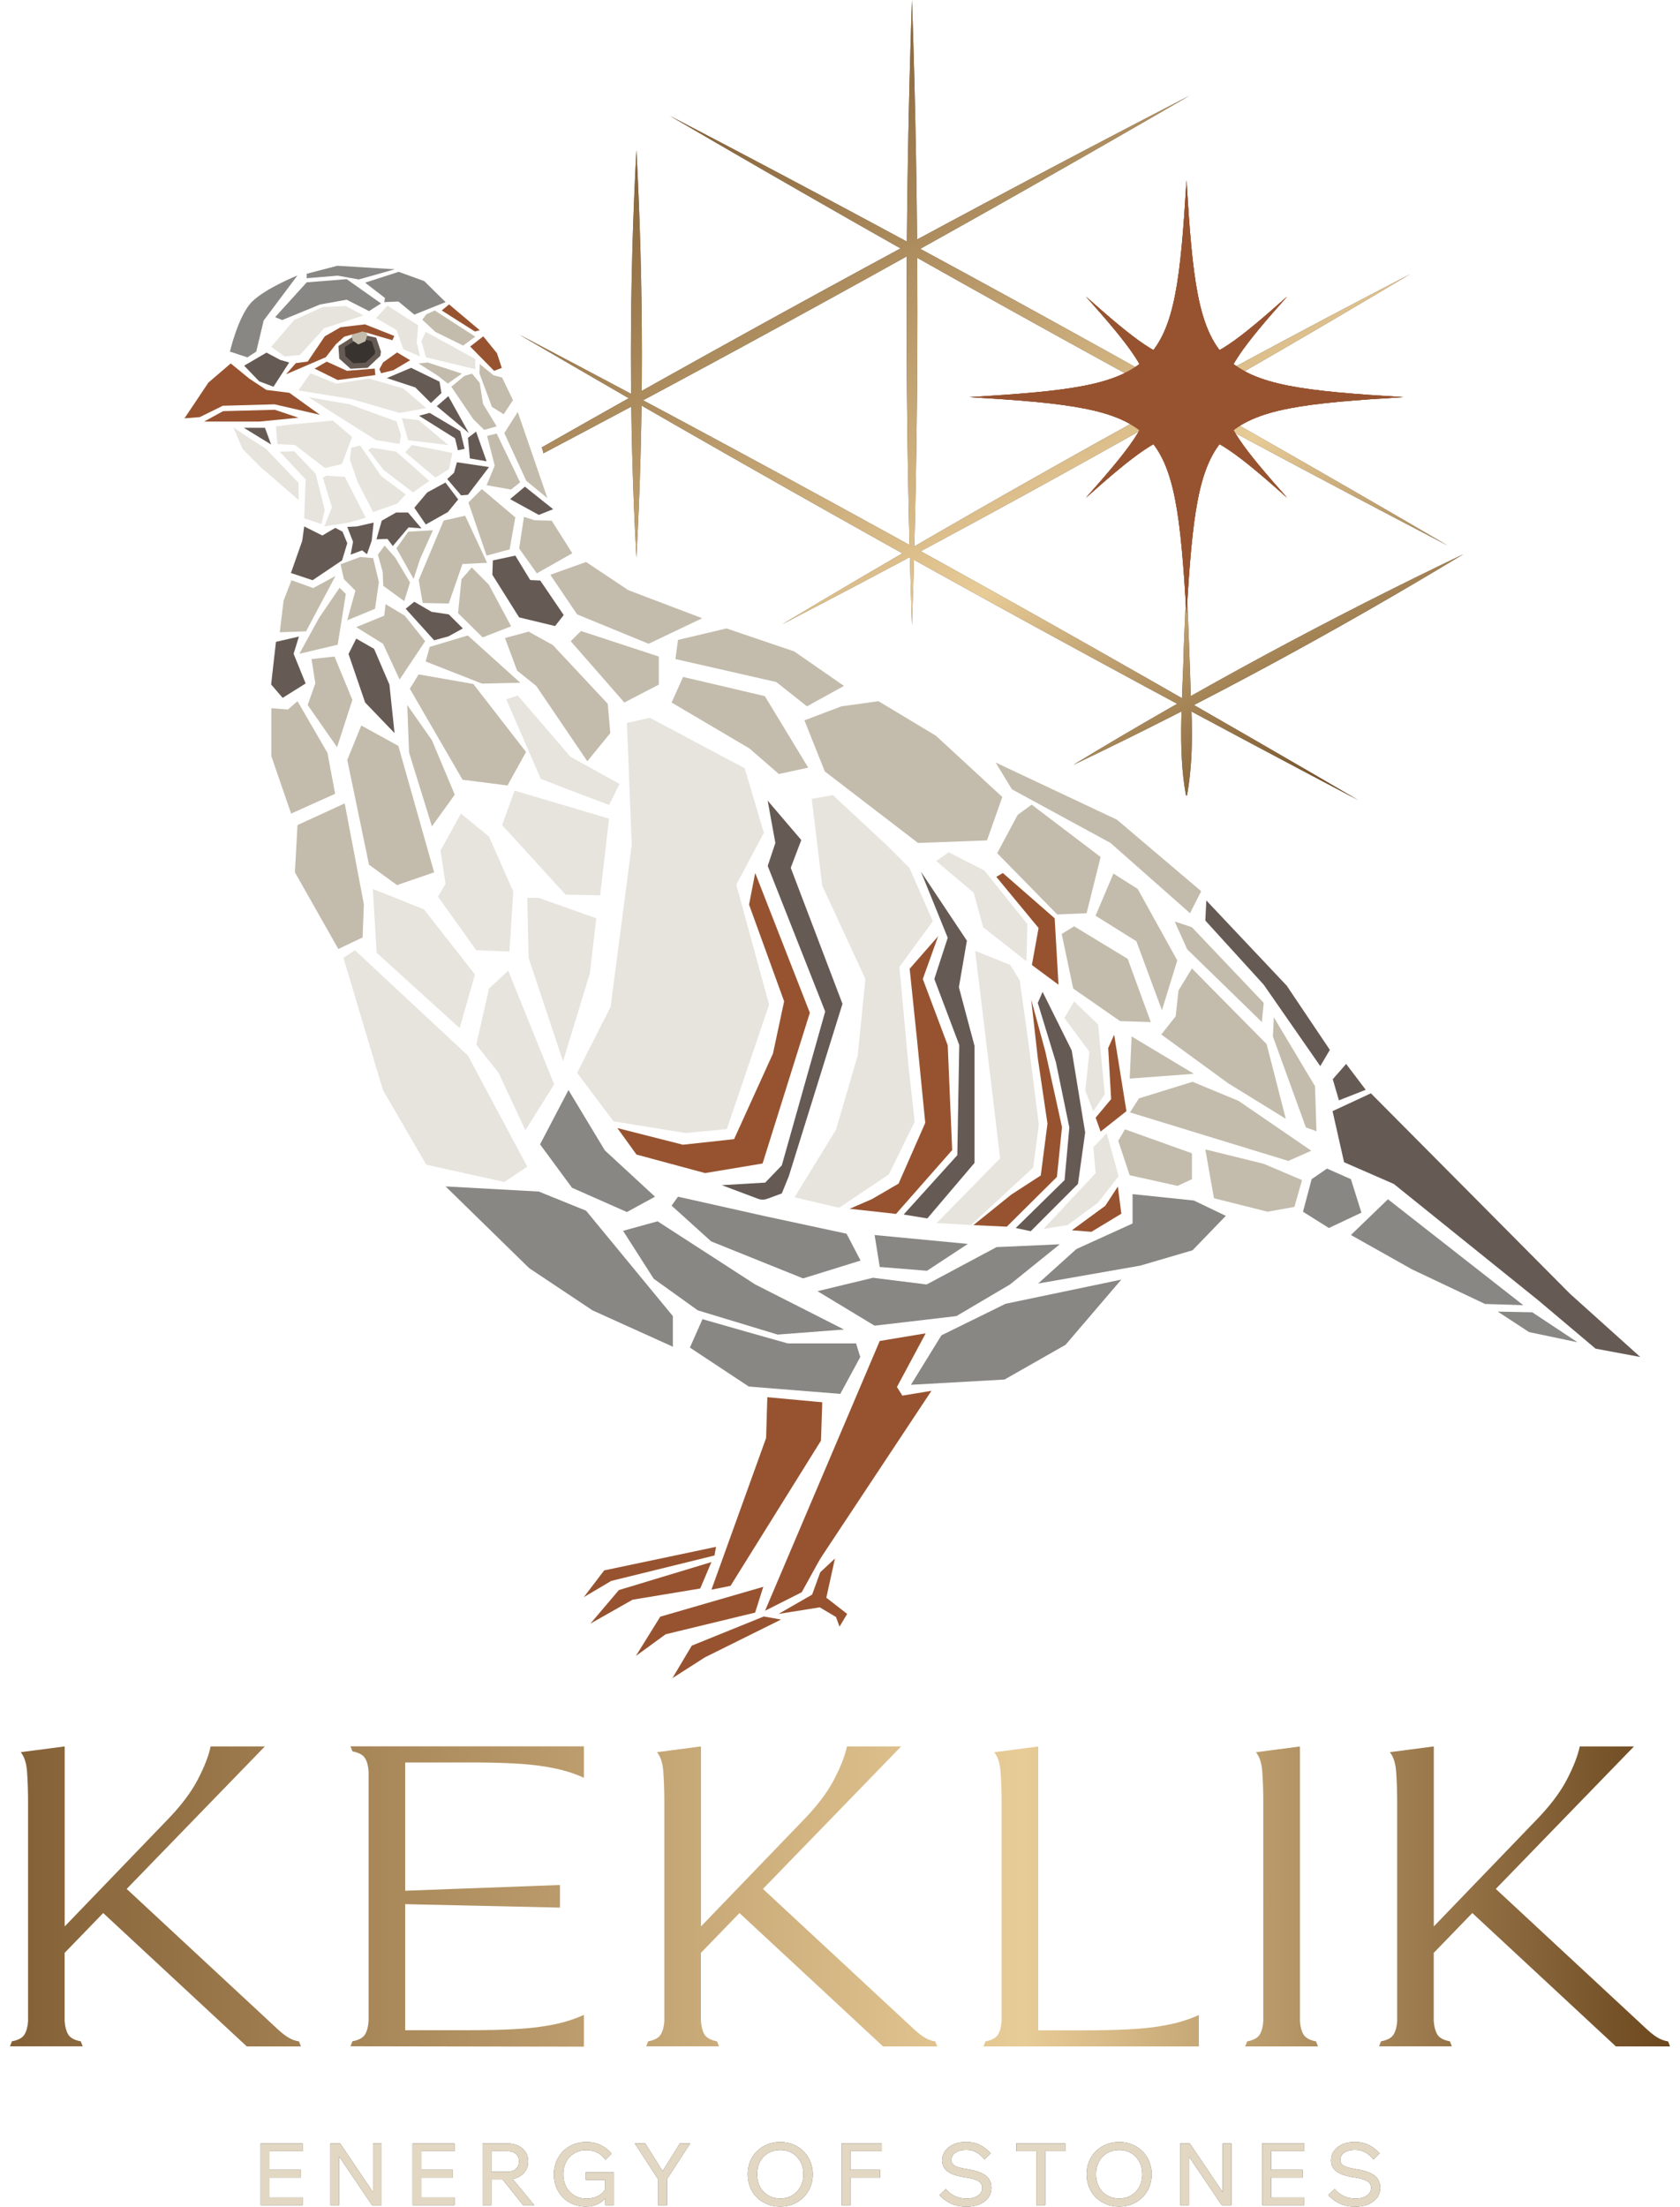
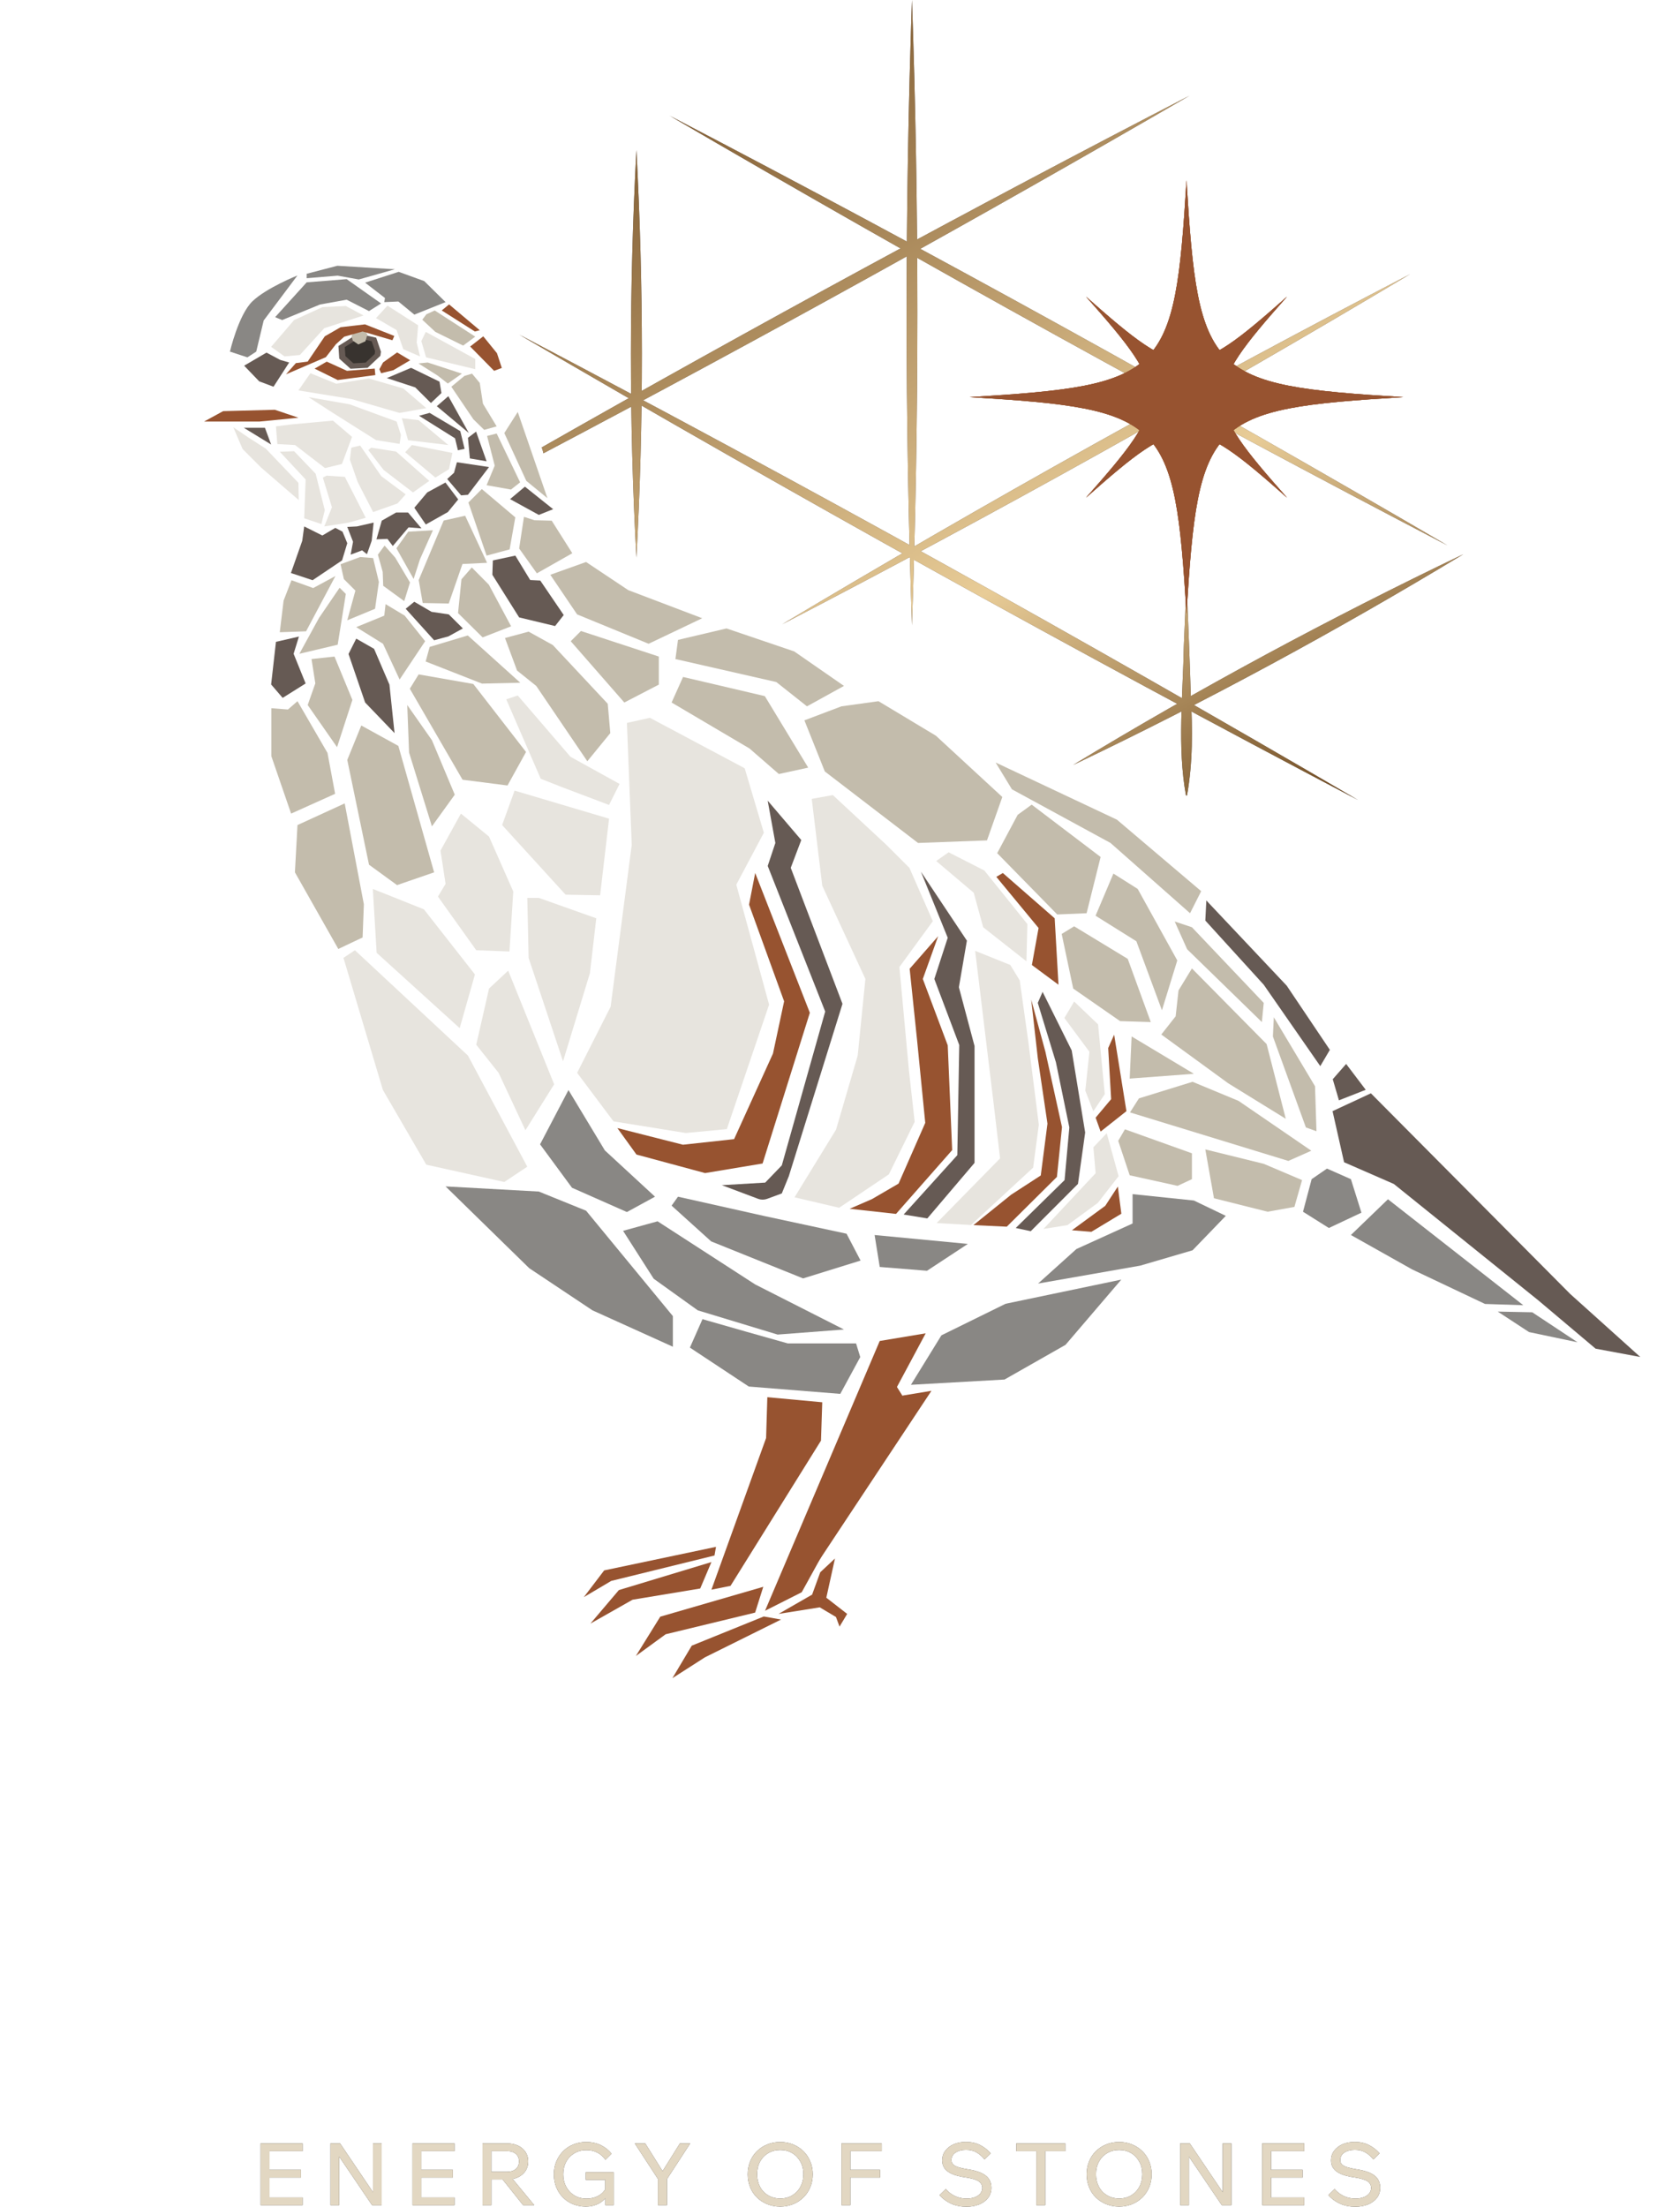
<svg xmlns="http://www.w3.org/2000/svg" width="134" height="176" viewBox="0 0 134 176" fill="none">
  <path d="M24.137 175.88H20.786V170.951H24.137V171.565H21.495V175.266H24.137V175.88ZM24.007 173.673H21.43V173.058H24.007V173.673Z" fill="#38332F" />
  <path d="M27.054 175.88H26.359V170.951H27.123L29.97 175.166H29.75V170.951H30.445V175.88H29.68L26.824 171.665H27.054V175.88Z" fill="#38332F" />
  <path d="M36.253 175.88H32.902V170.951H36.253V171.565H33.611V175.266H36.253V175.88ZM36.118 173.673H33.541V173.058H36.118V173.673Z" fill="#38332F" />
  <path d="M39.194 175.88H38.485V170.951H40.438C40.773 170.951 41.067 171.011 41.322 171.131C41.577 171.251 41.772 171.42 41.916 171.635C42.061 171.85 42.131 172.1 42.131 172.384C42.131 172.669 42.061 172.929 41.916 173.143C41.772 173.358 41.577 173.528 41.322 173.648C41.067 173.768 40.773 173.828 40.438 173.828H39.13V173.213H40.438C40.738 173.213 40.972 173.138 41.142 172.994C41.312 172.849 41.397 172.644 41.397 172.384C41.397 172.125 41.312 171.93 41.142 171.785C40.972 171.64 40.738 171.565 40.438 171.565H39.194V175.88ZM42.615 175.88H41.727L39.899 173.583H40.718L42.615 175.88Z" fill="#38332F" />
  <path d="M48.948 175.88H48.279V175.176L48.364 175.206C48.199 175.456 47.974 175.646 47.685 175.786C47.395 175.925 47.075 175.99 46.721 175.99C46.366 175.99 46.022 175.925 45.712 175.801C45.402 175.676 45.133 175.496 44.903 175.261C44.673 175.031 44.493 174.757 44.368 174.442C44.244 174.127 44.179 173.783 44.179 173.413C44.179 173.044 44.244 172.704 44.373 172.395C44.503 172.08 44.683 171.81 44.913 171.575C45.143 171.341 45.417 171.161 45.732 171.036C46.047 170.906 46.386 170.841 46.756 170.841C47.19 170.841 47.58 170.926 47.924 171.091C48.269 171.261 48.554 171.486 48.778 171.77L48.289 172.255C48.124 172.015 47.914 171.825 47.655 171.69C47.395 171.55 47.1 171.486 46.756 171.486C46.411 171.486 46.092 171.57 45.812 171.735C45.532 171.905 45.312 172.13 45.158 172.419C45.003 172.709 44.923 173.039 44.923 173.413C44.923 173.788 45.003 174.117 45.163 174.412C45.322 174.707 45.542 174.937 45.822 175.106C46.102 175.276 46.426 175.356 46.786 175.356C47.145 175.356 47.465 175.276 47.74 175.121C48.019 174.966 48.214 174.752 48.334 174.487L48.274 174.747V173.853H46.721V173.254H48.948V175.88Z" fill="#38332F" />
  <path d="M53.203 175.88H52.484V173.793L50.631 170.951H51.465L52.939 173.308H52.759L54.232 170.951H55.051L53.198 173.798V175.88H53.203Z" fill="#38332F" />
  <path d="M62.233 175.99C61.858 175.99 61.508 175.925 61.194 175.796C60.879 175.666 60.605 175.486 60.37 175.256C60.135 175.026 59.955 174.752 59.83 174.437C59.706 174.122 59.641 173.783 59.641 173.413C59.641 173.044 59.706 172.704 59.83 172.395C59.955 172.08 60.135 171.81 60.37 171.575C60.605 171.346 60.879 171.161 61.194 171.036C61.508 170.906 61.853 170.841 62.233 170.841C62.612 170.841 62.947 170.906 63.261 171.036C63.576 171.166 63.851 171.346 64.085 171.575C64.32 171.805 64.5 172.08 64.63 172.395C64.76 172.709 64.825 173.049 64.825 173.413C64.825 173.778 64.76 174.122 64.63 174.437C64.5 174.752 64.32 175.026 64.085 175.256C63.851 175.486 63.576 175.671 63.261 175.796C62.947 175.925 62.602 175.99 62.233 175.99ZM62.233 175.346C62.597 175.346 62.917 175.261 63.191 175.096C63.466 174.932 63.686 174.702 63.841 174.412C64.001 174.122 64.081 173.788 64.081 173.408C64.081 173.029 64.001 172.699 63.841 172.409C63.681 172.12 63.466 171.89 63.191 171.725C62.917 171.56 62.597 171.476 62.233 171.476C61.868 171.476 61.553 171.56 61.274 171.725C60.994 171.89 60.774 172.12 60.62 172.409C60.465 172.699 60.385 173.034 60.385 173.408C60.385 173.783 60.465 174.117 60.62 174.412C60.774 174.702 60.994 174.932 61.274 175.096C61.553 175.261 61.873 175.346 62.233 175.346Z" fill="#38332F" />
  <path d="M67.826 175.88H67.117V170.951H70.328V171.565H67.826V175.88ZM70.198 173.673H67.756V173.058H70.198V173.673Z" fill="#38332F" />
  <path d="M74.942 175.071L75.437 174.587C75.572 174.741 75.722 174.881 75.896 174.996C76.071 175.111 76.256 175.201 76.461 175.261C76.66 175.321 76.875 175.351 77.1 175.351C77.35 175.351 77.564 175.316 77.749 175.246C77.934 175.176 78.079 175.076 78.189 174.951C78.294 174.821 78.349 174.671 78.349 174.502C78.349 174.277 78.249 174.097 78.054 173.967C77.854 173.837 77.51 173.733 77.02 173.663C76.576 173.598 76.216 173.508 75.941 173.388C75.667 173.268 75.467 173.118 75.342 172.943C75.217 172.769 75.152 172.554 75.152 172.304C75.152 172.015 75.232 171.76 75.397 171.54C75.562 171.32 75.781 171.146 76.066 171.021C76.351 170.896 76.675 170.836 77.04 170.836C77.469 170.836 77.844 170.916 78.169 171.081C78.493 171.245 78.778 171.465 79.023 171.745L78.528 172.229C78.344 171.995 78.134 171.81 77.894 171.67C77.654 171.53 77.375 171.465 77.045 171.465C76.715 171.465 76.426 171.54 76.211 171.685C75.996 171.83 75.886 172.03 75.886 172.279C75.886 172.409 75.926 172.519 76.006 172.609C76.086 172.699 76.221 172.774 76.406 172.839C76.591 172.899 76.84 172.958 77.145 173.008C77.604 173.078 77.974 173.173 78.259 173.303C78.543 173.428 78.748 173.593 78.878 173.788C79.008 173.982 79.073 174.217 79.073 174.487C79.073 174.791 78.988 175.056 78.823 175.281C78.653 175.505 78.423 175.68 78.124 175.81C77.824 175.935 77.48 176 77.09 176C76.63 176 76.221 175.92 75.861 175.755C75.502 175.59 75.197 175.366 74.938 175.081L74.942 175.071Z" fill="#38332F" />
  <path d="M84.971 171.57H81.061V170.951H84.971V171.57ZM83.368 175.88H82.659V171.5H83.368V175.88Z" fill="#38332F" />
  <path d="M89.266 175.99C88.892 175.99 88.542 175.925 88.228 175.796C87.913 175.666 87.638 175.486 87.403 175.256C87.169 175.026 86.989 174.752 86.864 174.437C86.739 174.122 86.674 173.783 86.674 173.413C86.674 173.044 86.739 172.704 86.864 172.395C86.989 172.08 87.169 171.81 87.403 171.575C87.638 171.346 87.913 171.161 88.228 171.036C88.542 170.906 88.887 170.841 89.266 170.841C89.646 170.841 89.981 170.906 90.295 171.036C90.61 171.166 90.884 171.346 91.119 171.575C91.354 171.805 91.534 172.08 91.663 172.395C91.793 172.709 91.858 173.049 91.858 173.413C91.858 173.778 91.793 174.122 91.663 174.437C91.534 174.752 91.354 175.026 91.119 175.256C90.884 175.486 90.61 175.671 90.295 175.796C89.981 175.925 89.636 175.99 89.266 175.99ZM89.266 175.346C89.631 175.346 89.951 175.261 90.225 175.096C90.5 174.932 90.72 174.702 90.874 174.412C91.034 174.122 91.114 173.788 91.114 173.408C91.114 173.029 91.034 172.699 90.874 172.409C90.715 172.12 90.5 171.89 90.225 171.725C89.951 171.56 89.631 171.476 89.266 171.476C88.902 171.476 88.587 171.56 88.307 171.725C88.028 171.89 87.808 172.12 87.653 172.409C87.498 172.699 87.418 173.034 87.418 173.408C87.418 173.783 87.498 174.117 87.653 174.412C87.808 174.702 88.028 174.932 88.307 175.096C88.587 175.261 88.907 175.346 89.266 175.346Z" fill="#38332F" />
  <path d="M94.829 175.88H94.135V170.951H94.899L97.746 175.166H97.526V170.951H98.221V175.88H97.456L94.6 171.665H94.829V175.88Z" fill="#38332F" />
  <path d="M104.029 175.88H100.678V170.951H104.029V171.565H101.387V175.266H104.029V175.88ZM103.899 173.673H101.322V173.058H103.899V173.673Z" fill="#38332F" />
  <path d="M105.957 175.071L106.451 174.587C106.586 174.741 106.736 174.881 106.911 174.996C107.085 175.111 107.27 175.201 107.475 175.261C107.675 175.321 107.889 175.351 108.114 175.351C108.364 175.351 108.579 175.316 108.763 175.246C108.948 175.176 109.093 175.076 109.203 174.951C109.308 174.821 109.363 174.671 109.363 174.502C109.363 174.277 109.263 174.097 109.068 173.967C108.868 173.837 108.524 173.733 108.034 173.663C107.59 173.598 107.23 173.508 106.955 173.388C106.681 173.268 106.481 173.118 106.356 172.943C106.231 172.769 106.166 172.554 106.166 172.304C106.166 172.015 106.246 171.76 106.411 171.54C106.576 171.32 106.796 171.146 107.08 171.021C107.365 170.896 107.69 170.836 108.054 170.836C108.484 170.836 108.858 170.916 109.183 171.081C109.507 171.245 109.792 171.465 110.037 171.745L109.542 172.229C109.358 171.995 109.148 171.81 108.908 171.67C108.668 171.53 108.389 171.465 108.059 171.465C107.73 171.465 107.44 171.54 107.225 171.685C107.01 171.83 106.901 172.03 106.901 172.279C106.901 172.409 106.94 172.519 107.02 172.609C107.1 172.699 107.235 172.774 107.42 172.839C107.605 172.899 107.854 172.958 108.159 173.008C108.619 173.078 108.988 173.173 109.273 173.303C109.557 173.428 109.762 173.593 109.892 173.788C110.022 173.982 110.087 174.217 110.087 174.487C110.087 174.791 110.002 175.056 109.837 175.281C109.667 175.505 109.438 175.68 109.138 175.81C108.838 175.935 108.494 176 108.104 176C107.645 176 107.235 175.92 106.876 175.755C106.516 175.59 106.211 175.366 105.952 175.081L105.957 175.071Z" fill="#38332F" />
  <path d="M24.137 175.88H20.786V170.951H24.137V171.565H21.495V175.266H24.137V175.88ZM24.007 173.673H21.43V173.058H24.007V173.673Z" fill="#E2D7C2" />
  <path d="M27.054 175.88H26.359V170.951H27.123L29.97 175.166H29.75V170.951H30.445V175.88H29.68L26.824 171.665H27.054V175.88Z" fill="#E2D7C2" />
  <path d="M36.253 175.88H32.902V170.951H36.253V171.565H33.611V175.266H36.253V175.88ZM36.118 173.673H33.541V173.058H36.118V173.673Z" fill="#E2D7C2" />
  <path d="M39.194 175.88H38.485V170.951H40.438C40.773 170.951 41.067 171.011 41.322 171.131C41.577 171.251 41.772 171.42 41.916 171.635C42.061 171.85 42.131 172.1 42.131 172.384C42.131 172.669 42.061 172.929 41.916 173.143C41.772 173.358 41.577 173.528 41.322 173.648C41.067 173.768 40.773 173.828 40.438 173.828H39.13V173.213H40.438C40.738 173.213 40.972 173.138 41.142 172.994C41.312 172.849 41.397 172.644 41.397 172.384C41.397 172.125 41.312 171.93 41.142 171.785C40.972 171.64 40.738 171.565 40.438 171.565H39.194V175.88ZM42.615 175.88H41.727L39.899 173.583H40.718L42.615 175.88Z" fill="#E2D7C2" />
  <path d="M48.948 175.88H48.279V175.176L48.364 175.206C48.199 175.456 47.974 175.646 47.685 175.786C47.395 175.925 47.075 175.99 46.721 175.99C46.366 175.99 46.022 175.925 45.712 175.801C45.402 175.676 45.133 175.496 44.903 175.261C44.673 175.031 44.493 174.757 44.368 174.442C44.244 174.127 44.179 173.783 44.179 173.413C44.179 173.044 44.244 172.704 44.373 172.395C44.503 172.08 44.683 171.81 44.913 171.575C45.143 171.341 45.417 171.161 45.732 171.036C46.047 170.906 46.386 170.841 46.756 170.841C47.19 170.841 47.58 170.926 47.924 171.091C48.269 171.261 48.554 171.486 48.778 171.77L48.289 172.255C48.124 172.015 47.914 171.825 47.655 171.69C47.395 171.55 47.1 171.486 46.756 171.486C46.411 171.486 46.092 171.57 45.812 171.735C45.532 171.905 45.312 172.13 45.158 172.419C45.003 172.709 44.923 173.039 44.923 173.413C44.923 173.788 45.003 174.117 45.163 174.412C45.322 174.707 45.542 174.937 45.822 175.106C46.102 175.276 46.426 175.356 46.786 175.356C47.145 175.356 47.465 175.276 47.74 175.121C48.019 174.966 48.214 174.752 48.334 174.487L48.274 174.747V173.853H46.721V173.254H48.948V175.88Z" fill="#E2D7C2" />
  <path d="M53.203 175.88H52.484V173.793L50.631 170.951H51.465L52.939 173.308H52.759L54.232 170.951H55.051L53.198 173.798V175.88H53.203Z" fill="#E2D7C2" />
  <path d="M62.233 175.99C61.858 175.99 61.508 175.925 61.194 175.796C60.879 175.666 60.605 175.486 60.37 175.256C60.135 175.026 59.955 174.752 59.83 174.437C59.706 174.122 59.641 173.783 59.641 173.413C59.641 173.044 59.706 172.704 59.83 172.395C59.955 172.08 60.135 171.81 60.37 171.575C60.605 171.346 60.879 171.161 61.194 171.036C61.508 170.906 61.853 170.841 62.233 170.841C62.612 170.841 62.947 170.906 63.261 171.036C63.576 171.166 63.851 171.346 64.085 171.575C64.32 171.805 64.5 172.08 64.63 172.395C64.76 172.709 64.825 173.049 64.825 173.413C64.825 173.778 64.76 174.122 64.63 174.437C64.5 174.752 64.32 175.026 64.085 175.256C63.851 175.486 63.576 175.671 63.261 175.796C62.947 175.925 62.602 175.99 62.233 175.99ZM62.233 175.346C62.597 175.346 62.917 175.261 63.191 175.096C63.466 174.932 63.686 174.702 63.841 174.412C64.001 174.122 64.081 173.788 64.081 173.408C64.081 173.029 64.001 172.699 63.841 172.409C63.681 172.12 63.466 171.89 63.191 171.725C62.917 171.56 62.597 171.476 62.233 171.476C61.868 171.476 61.553 171.56 61.274 171.725C60.994 171.89 60.774 172.12 60.62 172.409C60.465 172.699 60.385 173.034 60.385 173.408C60.385 173.783 60.465 174.117 60.62 174.412C60.774 174.702 60.994 174.932 61.274 175.096C61.553 175.261 61.873 175.346 62.233 175.346Z" fill="#E2D7C2" />
  <path d="M67.826 175.88H67.117V170.951H70.328V171.565H67.826V175.88ZM70.198 173.673H67.756V173.058H70.198V173.673Z" fill="#E2D7C2" />
  <path d="M74.942 175.071L75.437 174.587C75.572 174.741 75.722 174.881 75.896 174.996C76.071 175.111 76.256 175.201 76.461 175.261C76.66 175.321 76.875 175.351 77.1 175.351C77.35 175.351 77.564 175.316 77.749 175.246C77.934 175.176 78.079 175.076 78.189 174.951C78.294 174.821 78.349 174.671 78.349 174.502C78.349 174.277 78.249 174.097 78.054 173.967C77.854 173.837 77.51 173.733 77.02 173.663C76.576 173.598 76.216 173.508 75.941 173.388C75.667 173.268 75.467 173.118 75.342 172.943C75.217 172.769 75.152 172.554 75.152 172.304C75.152 172.015 75.232 171.76 75.397 171.54C75.562 171.32 75.781 171.146 76.066 171.021C76.351 170.896 76.675 170.836 77.04 170.836C77.469 170.836 77.844 170.916 78.169 171.081C78.493 171.245 78.778 171.465 79.023 171.745L78.528 172.229C78.344 171.995 78.134 171.81 77.894 171.67C77.654 171.53 77.375 171.465 77.045 171.465C76.715 171.465 76.426 171.54 76.211 171.685C75.996 171.83 75.886 172.03 75.886 172.279C75.886 172.409 75.926 172.519 76.006 172.609C76.086 172.699 76.221 172.774 76.406 172.839C76.591 172.899 76.84 172.958 77.145 173.008C77.604 173.078 77.974 173.173 78.259 173.303C78.543 173.428 78.748 173.593 78.878 173.788C79.008 173.982 79.073 174.217 79.073 174.487C79.073 174.791 78.988 175.056 78.823 175.281C78.653 175.505 78.423 175.68 78.124 175.81C77.824 175.935 77.48 176 77.09 176C76.63 176 76.221 175.92 75.861 175.755C75.502 175.59 75.197 175.366 74.938 175.081L74.942 175.071Z" fill="#E2D7C2" />
  <path d="M84.971 171.57H81.061V170.951H84.971V171.57ZM83.368 175.88H82.659V171.5H83.368V175.88Z" fill="#E2D7C2" />
  <path d="M89.266 175.99C88.892 175.99 88.542 175.925 88.228 175.796C87.913 175.666 87.638 175.486 87.403 175.256C87.169 175.026 86.989 174.752 86.864 174.437C86.739 174.122 86.674 173.783 86.674 173.413C86.674 173.044 86.739 172.704 86.864 172.395C86.989 172.08 87.169 171.81 87.403 171.575C87.638 171.346 87.913 171.161 88.228 171.036C88.542 170.906 88.887 170.841 89.266 170.841C89.646 170.841 89.981 170.906 90.295 171.036C90.61 171.166 90.884 171.346 91.119 171.575C91.354 171.805 91.534 172.08 91.663 172.395C91.793 172.709 91.858 173.049 91.858 173.413C91.858 173.778 91.793 174.122 91.663 174.437C91.534 174.752 91.354 175.026 91.119 175.256C90.884 175.486 90.61 175.671 90.295 175.796C89.981 175.925 89.636 175.99 89.266 175.99ZM89.266 175.346C89.631 175.346 89.951 175.261 90.225 175.096C90.5 174.932 90.72 174.702 90.874 174.412C91.034 174.122 91.114 173.788 91.114 173.408C91.114 173.029 91.034 172.699 90.874 172.409C90.715 172.12 90.5 171.89 90.225 171.725C89.951 171.56 89.631 171.476 89.266 171.476C88.902 171.476 88.587 171.56 88.307 171.725C88.028 171.89 87.808 172.12 87.653 172.409C87.498 172.699 87.418 173.034 87.418 173.408C87.418 173.783 87.498 174.117 87.653 174.412C87.808 174.702 88.028 174.932 88.307 175.096C88.587 175.261 88.907 175.346 89.266 175.346Z" fill="#E2D7C2" />
  <path d="M94.829 175.88H94.135V170.951H94.899L97.746 175.166H97.526V170.951H98.221V175.88H97.456L94.6 171.665H94.829V175.88Z" fill="#E2D7C2" />
  <path d="M104.029 175.88H100.678V170.951H104.029V171.565H101.387V175.266H104.029V175.88ZM103.899 173.673H101.322V173.058H103.899V173.673Z" fill="#E2D7C2" />
  <path d="M105.957 175.071L106.451 174.587C106.586 174.741 106.736 174.881 106.911 174.996C107.085 175.111 107.27 175.201 107.475 175.261C107.675 175.321 107.889 175.351 108.114 175.351C108.364 175.351 108.579 175.316 108.763 175.246C108.948 175.176 109.093 175.076 109.203 174.951C109.308 174.821 109.363 174.671 109.363 174.502C109.363 174.277 109.263 174.097 109.068 173.967C108.868 173.837 108.524 173.733 108.034 173.663C107.59 173.598 107.23 173.508 106.955 173.388C106.681 173.268 106.481 173.118 106.356 172.943C106.231 172.769 106.166 172.554 106.166 172.304C106.166 172.015 106.246 171.76 106.411 171.54C106.576 171.32 106.796 171.146 107.08 171.021C107.365 170.896 107.69 170.836 108.054 170.836C108.484 170.836 108.858 170.916 109.183 171.081C109.507 171.245 109.792 171.465 110.037 171.745L109.542 172.229C109.358 171.995 109.148 171.81 108.908 171.67C108.668 171.53 108.389 171.465 108.059 171.465C107.73 171.465 107.44 171.54 107.225 171.685C107.01 171.83 106.901 172.03 106.901 172.279C106.901 172.409 106.94 172.519 107.02 172.609C107.1 172.699 107.235 172.774 107.42 172.839C107.605 172.899 107.854 172.958 108.159 173.008C108.619 173.078 108.988 173.173 109.273 173.303C109.557 173.428 109.762 173.593 109.892 173.788C110.022 173.982 110.087 174.217 110.087 174.487C110.087 174.791 110.002 175.056 109.837 175.281C109.667 175.505 109.438 175.68 109.138 175.81C108.838 175.935 108.494 176 108.104 176C107.645 176 107.235 175.92 106.876 175.755C106.516 175.59 106.211 175.366 105.952 175.081L105.957 175.071Z" fill="#E2D7C2" />
-   <path d="M28.113 162.805C28.632 162.705 28.972 162.516 29.127 162.241C29.282 161.966 29.372 161.617 29.402 161.187V141.3C29.377 140.871 29.287 140.521 29.127 140.247C28.972 139.972 28.632 139.782 28.113 139.682L27.958 139.283H46.572V141.79C46.182 141.605 45.733 141.44 45.228 141.285C44.724 141.131 44.119 141.001 43.415 140.886C42.716 140.776 41.877 140.691 40.903 140.641C39.929 140.591 38.781 140.566 37.457 140.566H32.318V150.799L44.664 150.34V152.143L32.318 151.868V161.921H37.457C38.781 161.921 39.929 161.896 40.903 161.846C41.877 161.796 42.716 161.717 43.415 161.602C44.114 161.492 44.719 161.357 45.228 161.202C45.737 161.047 46.182 160.883 46.572 160.698V163.235L27.958 163.205L28.113 162.805ZM99.325 163.215H105.128L104.973 162.815C104.454 162.715 104.119 162.526 103.96 162.251C103.805 161.976 103.71 161.627 103.685 161.197V139.293L100.179 139.752C100.464 140.102 100.633 140.621 100.683 141.325C100.733 142.03 100.763 142.839 100.763 143.753V161.197C100.738 161.627 100.648 161.976 100.489 162.251C100.334 162.526 99.994 162.715 99.475 162.815L99.32 163.215H99.325ZM19.678 163.215H24.003L23.848 162.815C23.588 162.775 23.334 162.69 23.089 162.556C22.844 162.426 22.535 162.196 22.175 161.866L10.104 150.654L21.126 139.288H16.801C16.646 140.042 16.297 140.936 15.752 141.975C15.208 143.013 14.364 144.112 13.22 145.276L5.16 153.646V139.288L1.654 139.747C1.939 140.097 2.108 140.616 2.158 141.32C2.208 142.025 2.238 142.834 2.238 143.748V161.192C2.213 161.622 2.123 161.971 1.964 162.246C1.809 162.521 1.469 162.71 0.95 162.81L0.795 163.21H6.598L6.443 162.81C5.924 162.71 5.584 162.521 5.43 162.246C5.275 161.971 5.185 161.622 5.155 161.192V155.754L8.231 152.577L19.678 163.21V163.215ZM70.429 163.215H74.754L74.599 162.815C74.339 162.775 74.084 162.69 73.84 162.556C73.595 162.426 73.285 162.196 72.926 161.866L60.855 150.654L71.877 139.288H67.552C67.397 140.042 67.048 140.936 66.503 141.975C65.959 143.013 65.115 144.112 63.971 145.276L55.911 153.646V139.288L52.405 139.747C52.689 140.097 52.859 140.616 52.909 141.32C52.959 142.025 52.989 142.834 52.989 143.748V161.192C52.964 161.622 52.874 161.971 52.714 162.246C52.559 162.521 52.22 162.71 51.7 162.81L51.546 163.21H57.349L57.194 162.81C56.675 162.71 56.335 162.521 56.18 162.246C56.026 161.971 55.936 161.622 55.906 161.192V155.754L58.982 152.577L70.429 163.21V163.215ZM128.88 163.215H133.205L133.051 162.815C132.791 162.775 132.536 162.69 132.291 162.556C132.047 162.426 131.737 162.196 131.378 161.866L119.307 150.654L130.329 139.288H126.004C125.849 140.042 125.499 140.936 124.955 141.975C124.411 143.013 123.567 144.112 122.423 145.276L114.362 153.646V139.288L110.856 139.747C111.141 140.097 111.311 140.616 111.361 141.32C111.411 142.025 111.441 142.834 111.441 143.748V161.192C111.416 161.622 111.326 161.971 111.166 162.246C111.011 162.521 110.672 162.71 110.152 162.81L109.997 163.21H115.801L115.646 162.81C115.126 162.71 114.787 162.521 114.632 162.246C114.477 161.971 114.387 161.622 114.357 161.192V155.754L117.434 152.577L128.88 163.21V163.215ZM95.624 163.215V160.708C95.235 160.893 94.785 161.057 94.281 161.212C93.776 161.367 93.172 161.497 92.468 161.612C91.769 161.727 90.93 161.806 89.956 161.856C88.982 161.906 87.833 161.931 86.51 161.931H82.809V139.293L79.303 139.752C79.588 140.102 79.758 140.621 79.808 141.325C79.858 142.03 79.888 142.839 79.888 143.753V161.197C79.863 161.627 79.773 161.976 79.613 162.251C79.458 162.526 79.118 162.715 78.599 162.815L78.444 163.215H95.619H95.624Z" fill="url(#paint0_linear_96_2136)" />
  <path d="M94.68 47.514C94.775 49.502 94.925 53.492 94.98 55.475C95.124 58.137 95.149 60.794 94.68 63.436H94.595C93.891 59.62 94.355 55.355 94.425 51.49L94.595 47.51H94.68V47.514Z" fill="#665A54" />
  <path d="M72.74 0C73.315 16.556 73.315 33.321 72.74 49.877C72.166 33.321 72.171 16.556 72.74 0Z" fill="#665A54" />
  <path d="M50.761 11.966C51.335 22.773 51.355 33.661 50.761 44.473C50.167 33.666 50.187 22.773 50.761 11.966Z" fill="#665A54" />
  <path d="M53.403 9.224C74.284 20.107 95.124 31.613 115.45 43.499C94.57 32.622 73.729 21.105 53.403 9.224Z" fill="#665A54" />
  <path d="M41.407 26.684C63.896 38.505 86.365 50.965 108.299 63.795C85.805 51.974 63.342 39.509 41.407 26.684Z" fill="#665A54" />
  <path d="M94.885 7.626C77.545 16.591 60.23 25.995 43.21 35.684C43.265 35.833 43.31 35.993 43.345 36.153C60.695 26.999 77.969 17.445 94.885 7.626Z" fill="#665A54" />
  <path d="M112.464 21.87C96.113 31.638 79.293 41.022 62.382 49.792C78.728 40.018 95.559 30.639 112.464 21.87Z" fill="#665A54" />
  <path d="M116.718 44.203C106.64 50.301 96.227 55.945 85.59 61.014C95.658 54.901 106.096 49.287 116.718 44.203Z" fill="#665A54" />
  <path d="M94.68 47.514C94.775 49.502 94.925 53.492 94.98 55.475C95.124 58.137 95.149 60.794 94.68 63.436H94.595C93.891 59.62 94.355 55.355 94.425 51.49L94.595 47.51H94.68V47.514Z" fill="url(#paint1_linear_96_2136)" />
  <path d="M72.74 0C73.315 16.556 73.315 33.321 72.74 49.877C72.166 33.321 72.171 16.556 72.74 0Z" fill="url(#paint2_linear_96_2136)" />
  <path d="M50.761 11.966C51.335 22.773 51.355 33.661 50.761 44.473C50.167 33.666 50.187 22.773 50.761 11.966Z" fill="url(#paint3_linear_96_2136)" />
  <path d="M53.403 9.224C74.284 20.107 95.124 31.613 115.45 43.499C94.57 32.622 73.729 21.105 53.403 9.224Z" fill="url(#paint4_linear_96_2136)" />
  <path d="M41.407 26.684C63.896 38.505 86.365 50.965 108.299 63.795C85.805 51.974 63.342 39.509 41.407 26.684Z" fill="url(#paint5_linear_96_2136)" />
  <path d="M94.885 7.626C77.545 16.591 60.23 25.995 43.21 35.684C43.265 35.833 43.31 35.993 43.345 36.153C60.695 26.999 77.969 17.445 94.885 7.626Z" fill="url(#paint6_linear_96_2136)" />
  <path d="M112.464 21.87C96.113 31.638 79.293 41.022 62.382 49.792C78.728 40.018 95.559 30.639 112.464 21.87Z" fill="url(#paint7_linear_96_2136)" />
  <path d="M116.718 44.203C106.64 50.301 96.227 55.945 85.59 61.014C95.658 54.901 106.096 49.287 116.718 44.203Z" fill="url(#paint8_linear_96_2136)" />
  <path d="M27.059 28.602L26.994 27.593L27.713 27.139L28.537 26.605L30.006 26.934L30.385 28.048L30.34 28.377L29.321 29.336L27.958 29.411L27.059 28.602Z" fill="#665A54" />
  <path d="M27.549 28.402L27.498 27.683L28.013 27.359L28.602 26.979L29.646 27.214L29.916 28.003L29.886 28.238L29.162 28.922L28.188 28.977L27.549 28.402Z" fill="#38332F" />
  <path d="M31.674 28.108L30.555 28.907L30.261 29.446L30.396 29.766L31.374 29.526L32.718 28.732L31.674 28.108Z" fill="#975330" />
  <path d="M29.307 26.669L29.072 26.355L28.348 26.365L28.038 26.784L28.138 27.169L28.582 27.473L29.147 27.219" fill="#C3BCAC" />
-   <path d="M18.405 28.986L16.622 30.514L14.714 33.366L15.938 33.266L17.771 32.362L21.896 32.247L25.522 33.086L23.08 31.328L21.247 31.099L19.868 30.185L18.405 28.986Z" fill="#975330" />
  <path d="M16.277 33.621H20.707L23.804 33.316L21.921 32.682L17.796 32.792L16.277 33.621Z" fill="#975330" />
  <path d="M19.449 34.12H21.132L21.626 35.454L19.449 34.12Z" fill="#665A54" />
  <path d="M30.855 30.155L32.788 29.336L35.056 30.439L35.21 31.348L34.371 32.142L33.123 30.899L30.855 30.155Z" fill="#665A54" />
  <path d="M35.76 31.598L34.841 32.397L37.398 34.539L35.76 31.598Z" fill="#665A54" />
  <path d="M34.266 32.931L33.427 33.161L36.294 34.959L36.524 35.913L37.058 35.798L36.713 34.385L34.266 32.931Z" fill="#665A54" />
  <path d="M34.077 39.274L33.048 40.498L33.962 41.831L35.72 40.842L36.549 39.834L35.53 38.485L34.077 39.274Z" fill="#665A54" />
  <path d="M36.444 36.867L36.214 37.706L35.67 38.205L36.779 39.509L37.323 39.464L39.006 37.251L36.444 36.867Z" fill="#665A54" />
  <path d="M37.324 34.919L37.478 36.562L38.812 36.792L37.973 34.425L37.324 34.919Z" fill="#665A54" />
  <path d="M32.548 40.877H31.595L30.451 41.526L30.026 43.015L30.905 42.98L31.33 43.549L32.588 42.061L33.617 42.141L32.548 40.877Z" fill="#665A54" />
  <path d="M24.263 41.986L25.712 42.71L26.745 42.101L27.32 42.405L27.699 43.324L27.285 44.693L24.933 46.276L23.205 45.702L24.108 43.13L24.263 41.986Z" fill="#665A54" />
  <path d="M29.802 41.681L28.463 41.986L27.699 42.026L28.159 43.209L27.969 44.238L28.883 43.894L29.267 44.203L29.647 43.13L29.802 41.681Z" fill="#665A54" />
  <path d="M41.868 38.815L44.12 40.612L42.976 41.067L40.684 39.808L41.868 38.815Z" fill="#665A54" />
  <path d="M35.77 50.755L36.919 50.121L35.795 49.002L34.422 48.798L33.043 47.994L32.359 48.553L34.626 51.065L35.77 50.755Z" fill="#665A54" />
  <path d="M23.843 50.77L22.011 51.19L21.626 54.591L22.545 55.66L24.378 54.511L23.419 52.144L23.843 50.77Z" fill="#665A54" />
-   <path d="M41.104 44.313L39.311 44.698L39.271 45.842L41.408 49.243L44.275 49.932L44.964 49.053L43.092 46.301L42.288 46.261L41.104 44.313Z" fill="#665A54" />
+   <path d="M41.104 44.313L39.311 44.698L39.271 45.842L41.408 49.243L44.275 49.932L44.964 49.053L43.092 46.301L42.288 46.261L41.104 44.313" fill="#665A54" />
  <path d="M28.414 50.935L27.799 52.159L29.123 56.029L31.47 58.471L31.061 54.601L29.837 51.749L28.414 50.935Z" fill="#665A54" />
  <path d="M22.351 28.706L21.257 28.122L19.474 29.166L20.673 30.414L21.816 30.844L23.065 28.911L22.351 28.706Z" fill="#665A54" />
  <path d="M23.599 28.961L24.543 28.836L25.907 26.823L27.165 26.099L29.113 25.87L31.45 26.794L31.3 27.138L28.923 26.439L27.455 26.854L26.79 27.458L25.991 28.487L22.81 29.855L23.599 28.961Z" fill="#975330" />
  <path d="M25.092 29.401L26.061 28.842L27.674 29.576L29.887 29.396L29.937 29.915L26.935 30.31L25.092 29.401Z" fill="#975330" />
  <path d="M73.835 106.341L70.169 106.951L61.02 128.47L63.946 126.992L72.306 111.84L71.542 110.621L73.835 106.341Z" fill="#975330" />
  <path d="M72.002 111.305L74.294 110.926L63.517 127.197L72.002 111.305Z" fill="#975330" />
  <path d="M65.584 111.84L61.204 111.436L61.105 114.692L56.745 126.788L58.268 126.483L65.484 114.897L65.584 111.84Z" fill="#975330" />
  <path d="M34.905 29.955L35.719 30.59L36.838 29.801L34.116 28.912L33.377 28.986L34.905 29.955Z" fill="#C3BCAC" />
  <path d="M34.011 25.066L33.682 25.501L34.725 26.47L36.943 27.563L37.907 26.849L34.675 24.762L34.011 25.066Z" fill="#C3BCAC" />
  <path d="M35.819 24.277L35.234 24.761L37.876 26.439L38.266 26.339L35.819 24.277Z" fill="#975330" />
  <path d="M38.546 26.824L37.502 27.638L39.41 29.576L40.025 29.346L39.64 28.172L38.546 26.824Z" fill="#975330" />
-   <path d="M38.267 29.037L38.242 29.776L39.236 32.453L40.175 33.037L40.914 31.918L40.05 30.11L39.36 29.931L38.267 29.037Z" fill="#C3BCAC" />
  <path d="M37.652 29.801L37.043 29.981L35.999 30.845L37.757 33.441L38.621 34.285L39.615 34.006L38.521 32.198L38.266 30.54L37.652 29.801Z" fill="#C3BCAC" />
  <path d="M41.297 32.857L40.224 34.54L41.982 38.356L43.665 39.734L41.297 32.857Z" fill="#C3BCAC" />
  <path d="M39.615 34.575L38.85 34.77L39.46 37.137L38.81 38.7L40.758 39.045L41.487 38.47L39.615 34.575Z" fill="#C3BCAC" />
  <path d="M38.431 39.005L37.362 40.079L38.81 44.314L40.648 43.819L41.102 41.262L38.431 39.005Z" fill="#C3BCAC" />
  <path d="M22.62 47.904L22.315 50.426L24.413 50.352L26.755 45.942L24.982 46.901L23.249 46.276L22.62 47.904Z" fill="#C3BCAC" />
  <path d="M41.792 41.222L41.408 43.745L42.821 45.727L45.648 44.124L44.005 41.527L42.631 41.492L41.792 41.222Z" fill="#C3BCAC" />
  <path d="M37.631 45.258L36.807 46.202L36.533 48.898L38.495 50.836L40.768 49.952L38.99 46.631L37.631 45.258Z" fill="#C3BCAC" />
  <path d="M34.53 42.291L32.562 42.406L31.619 43.729L32.992 46.176L33.501 44.598L34.53 42.291Z" fill="#C3BCAC" />
  <path d="M28.727 44.428L27.164 45.003L27.428 46.186L28.347 47.105L27.698 49.473L29.915 48.554L30.22 46.416L29.761 44.508L28.727 44.428Z" fill="#C3BCAC" />
  <path d="M30.141 44.239L30.525 45.612L30.565 46.721L32.243 47.944L32.703 46.456L31.519 44.468L30.675 43.514L30.141 44.239Z" fill="#C3BCAC" />
  <path d="M25.446 49.283L23.878 52.144L26.934 51.42L27.584 47.37L27.089 46.876L25.446 49.283Z" fill="#C3BCAC" />
  <path d="M46.746 44.823L43.894 45.842L46.032 49.003L51.735 51.345L56.01 49.308L50.107 47.065L46.746 44.823Z" fill="#C3BCAC" />
  <path d="M30.55 51.346L31.874 54.197L33.911 51.141L32.283 49.103L30.755 48.184L30.65 49.103L28.413 50.017L30.55 51.346Z" fill="#C3BCAC" />
  <path d="M25.151 54.502L24.542 56.23L26.884 59.591L28.108 55.825L26.68 52.364L24.847 52.564L25.151 54.502Z" fill="#C3BCAC" />
  <path d="M23.729 55.925L22.965 56.589L21.641 56.484V60.305L23.219 64.89L26.73 63.311L26.121 60.05L23.729 55.925Z" fill="#C3BCAC" />
  <path d="M36.887 44.983L38.85 44.888L37.102 41.133L35.389 41.517L33.397 46.262L33.716 48.094L35.794 48.134L36.887 44.983Z" fill="#C3BCAC" />
  <path d="M33.951 52.759L38.446 54.522L41.497 54.452L37.312 50.681L34.271 51.595L33.951 52.759Z" fill="#C3BCAC" />
  <path d="M33.392 53.788L32.688 54.931L36.893 62.188L40.479 62.648L41.957 59.976L37.752 54.552L33.392 53.788Z" fill="#C3BCAC" />
  <path d="M28.817 57.863L27.699 60.61L29.432 68.965L31.669 70.593L34.626 69.574L31.774 59.491L28.817 57.863Z" fill="#C3BCAC" />
  <path d="M27.494 64.076L23.728 65.804L23.523 69.574L26.984 75.687L28.922 74.768L29.022 72.121L27.494 64.076Z" fill="#C3BCAC" />
  <path d="M32.483 56.23L32.628 60.02L34.451 65.908L36.273 63.381L34.451 59.036L32.483 56.23Z" fill="#C3BCAC" />
  <path d="M46.337 50.327L45.523 51.141L49.797 56.03L52.549 54.602V52.364L46.337 50.327Z" fill="#C3BCAC" />
  <path d="M57.948 50.122L54.078 51.036L53.873 52.564L61.919 54.397L64.366 56.335L67.317 54.706L63.347 51.955L57.948 50.122Z" fill="#C3BCAC" />
  <path d="M40.279 50.886L41.243 53.483L42.771 54.707L46.846 60.715L48.679 58.472L48.474 56.13L44.094 51.446L42.162 50.377L40.279 50.886Z" fill="#C3BCAC" />
  <path d="M90.844 87.603L90.13 88.722L102.761 92.592L104.593 91.778L98.79 87.803L95.12 86.28L90.844 87.603Z" fill="#C3BCAC" />
  <path d="M90.26 82.664L90.106 86.025L95.225 85.641L90.26 82.664Z" fill="#C3BCAC" />
  <path d="M96.828 95.569L101.108 96.643L103.245 96.258L103.855 94.121L100.798 92.822L96.139 91.674L96.828 95.569Z" fill="#C3BCAC" />
  <path d="M84.682 74.489L85.601 78.844L89.341 81.441L91.788 81.516L89.951 76.476L85.675 73.879L84.682 74.489Z" fill="#C3BCAC" />
  <path d="M93.772 81.056L92.628 82.509L97.972 86.404L102.556 89.231L101.028 83.273L95.07 77.24L94.001 78.993L93.772 81.056Z" fill="#C3BCAC" />
  <path d="M89.726 90.07L89.192 90.989L90.106 93.736L93.926 94.58L95.07 94.046V91.983L89.726 90.07Z" fill="#C3BCAC" />
  <path d="M54.482 53.992L53.568 56.03L59.781 59.696L62.123 61.733L64.465 61.224L61.004 55.52L54.482 53.992Z" fill="#C3BCAC" />
  <path d="M65.789 61.529L73.225 67.232L78.724 67.027L79.947 63.566L74.648 58.677L70.069 55.925L67.112 56.335L64.161 57.453L65.789 61.529Z" fill="#C3BCAC" />
  <path d="M81.171 64.989L79.538 68.046L84.327 72.935L86.669 72.835L87.788 68.35L82.289 64.175L81.171 64.989Z" fill="#C3BCAC" />
  <path d="M87.384 73.035L90.641 75.073L92.678 80.576L93.902 76.601L90.745 70.897L88.808 69.674L87.384 73.035Z" fill="#C3BCAC" />
  <path d="M80.712 62.952L88.577 67.232L94.92 72.835L95.809 71.078L89.087 65.374L79.413 60.815L80.712 62.952Z" fill="#C3BCAC" />
  <path d="M94.69 75.712L100.648 81.515L100.798 79.987L95.07 73.954L93.696 73.495L94.69 75.712Z" fill="#C3BCAC" />
  <path d="M96.139 73.42L100.798 78.539L105.308 85.031L106.072 83.733L102.631 78.614L96.219 71.817L96.139 73.42Z" fill="#665A54" />
  <path d="M101.603 81.135L101.528 82.664L104.16 89.92L105.004 90.225L104.889 86.634L101.603 81.135Z" fill="#C3BCAC" />
  <path d="M19.733 28.502L20.437 28.043L21.032 25.561L23.724 21.97C23.724 21.97 21.241 22.964 20.133 24.032C19.024 25.101 18.34 28.043 18.34 28.043L19.733 28.502Z" fill="#898784" />
  <path d="M21.945 25.296L22.505 25.526L25.521 24.287L27.649 23.902L29.432 24.811L30.395 24.202L27.649 22.264L24.462 22.519L21.945 25.296Z" fill="#898784" />
  <path d="M24.462 22.19L26.934 21.985L28.618 22.29L31.494 21.476L26.91 21.196L24.462 21.835V22.19Z" fill="#898784" />
  <path d="M33.837 22.419L31.799 21.68L29.122 22.544L30.705 23.768L30.65 24.097L31.774 24.047L33.047 25.091L35.54 24.097L33.837 22.419Z" fill="#898784" />
  <path d="M105.843 93.202L104.619 94.046L103.93 96.643L105.993 97.941L108.59 96.718L107.751 94.046L105.843 93.202Z" fill="#898784" />
  <path d="M45.343 86.939L43.076 91.269L45.623 94.73L50.003 96.668L52.245 95.444L48.245 91.753L45.343 86.939Z" fill="#898784" />
  <path d="M35.541 94.625L42.213 101.147L47.257 104.508L53.669 107.41V104.968L46.747 96.562L42.977 95.034L35.541 94.625Z" fill="#898784" />
  <path d="M49.698 98.166L52.14 101.987L55.656 104.509L62.024 106.441L67.318 106.037L60.241 102.446L52.45 97.407L49.698 98.166Z" fill="#898784" />
-   <path d="M84.532 99.24L79.488 99.464L73.909 102.446L69.634 101.911L65.205 102.98L69.759 105.732L76.282 104.968L80.557 102.446L84.532 99.24Z" fill="#898784" />
  <path d="M90.336 95.24V97.582L85.856 99.619L82.8 102.371L90.945 100.943L95.12 99.719L97.772 96.972L95.225 95.749L90.336 95.24Z" fill="#898784" />
  <path d="M107.751 98.5L112.64 101.247L118.448 103.999L121.5 104.099L110.707 95.649L107.751 98.5Z" fill="#898784" />
  <path d="M55.027 107.48L59.726 110.586L67.023 111.171L68.616 108.234L68.281 107.145H62.828L59.557 106.221L56.031 105.213L55.027 107.48Z" fill="#898784" />
  <path d="M72.657 110.447L80.123 110.027L84.987 107.26L89.437 102.056L80.208 103.984L75.089 106.501L72.657 110.447Z" fill="#898784" />
  <path d="M53.568 96.158L56.725 99.01L64.056 101.961L68.641 100.538L67.522 98.396L60.9 96.972L54.078 95.444L53.568 96.158Z" fill="#898784" />
  <path d="M70.17 101.048L73.94 101.352L77.197 99.21L69.76 98.501L70.17 101.048Z" fill="#898784" />
  <path d="M121.959 106.242L125.829 107.056L122.214 104.663L119.462 104.608L121.959 106.242Z" fill="#898784" />
  <path d="M21.625 27.663L22.694 28.427L23.918 28.313L25.866 26.175L28.997 25.161L27.588 24.407L25.726 24.492L23.458 25.526L21.625 27.663Z" fill="#E7E4DE" />
  <path d="M23.803 31.139L28.043 31.828L31.863 32.932L34.001 32.553L32.168 30.984L29.416 30.185L26.819 30.605L24.757 29.766L23.803 31.139Z" fill="#E7E4DE" />
  <path d="M26.555 32.932L29.991 35.1L31.873 35.404L31.978 34.69L31.634 33.621L27.888 32.248L24.607 31.674L26.555 32.932Z" fill="#E7E4DE" />
  <path d="M29.991 25.371L31.634 26.325L32.168 27.853L33.502 28.427L33.237 27.319L33.352 25.945L30.905 24.377L29.991 25.371Z" fill="#E7E4DE" />
  <path d="M18.609 34.076L19.348 35.809L20.821 37.287L23.828 39.884L23.803 38.511L21.201 35.784L19.823 34.9L18.609 34.076Z" fill="#E7E4DE" />
  <path d="M37.906 28.632L33.961 26.47L33.606 27.204L33.986 28.502L37.906 29.446V28.632Z" fill="#E7E4DE" />
  <path d="M22.12 35.419L23.533 35.494L25.92 37.332L27.274 37.007L28.078 34.845L26.555 33.546L23.228 33.851L22.01 34.006L22.12 35.419Z" fill="#E7E4DE" />
  <path d="M24.378 38.241L24.263 41.337L25.636 41.797L25.906 40.688L25.177 37.786L23.459 35.988L22.315 36.028L24.378 38.241Z" fill="#E7E4DE" />
  <path d="M32.547 35.11L35.758 35.494L33.386 33.507L32.053 33.357L32.547 35.11Z" fill="#E7E4DE" />
  <path d="M27.908 36.657L28.532 38.45L29.761 40.843L31.708 40.153L32.358 39.429L30.41 37.976L28.727 35.534L28.023 35.703L27.908 36.657Z" fill="#E7E4DE" />
  <path d="M26.055 37.936L25.75 38.091L26.475 40.458L25.865 41.986L27.813 41.682L29.172 41.297L27.503 38.031L26.055 37.936Z" fill="#E7E4DE" />
  <path d="M32.318 36.069L34.725 38.091L35.814 37.422L36.084 36.123L32.852 35.494" fill="#E7E4DE" />
  <path d="M29.606 35.704L29.376 35.894L30.6 37.482L32.942 39.275L34.24 38.356L31.593 36.014L29.606 35.704Z" fill="#E7E4DE" />
  <path d="M30.042 75.992L36.664 82L37.883 77.72L33.812 72.526L29.737 70.898L30.042 75.992Z" fill="#E7E4DE" />
  <path d="M36.764 64.89L35.135 67.842L35.54 70.494L34.931 71.507L37.987 75.787L40.634 75.887L40.939 71.103L39.006 66.723L36.764 64.89Z" fill="#E7E4DE" />
  <path d="M27.395 76.397L30.541 86.934L34.002 92.892L40.225 94.271L42.057 93.052L37.323 84.188L28.308 75.787L27.395 76.397Z" fill="#E7E4DE" />
  <path d="M39.006 78.844L37.987 83.324L39.77 85.566L41.908 90.146L44.2 86.48L40.534 77.415L39.006 78.844Z" fill="#E7E4DE" />
  <path d="M41.298 55.471L40.379 55.776L43.131 62.113L44.884 62.802L48.579 64.201L49.418 62.523L45.498 60.355L41.298 55.471Z" fill="#E7E4DE" />
  <path d="M41.044 63.057L40.05 65.804L45.114 71.357L47.866 71.407L48.58 65.294L41.044 63.057Z" fill="#E7E4DE" />
  <path d="M42.977 71.612H42.058L42.163 76.397L44.909 84.647L47.052 77.62L47.561 73.24L42.977 71.612Z" fill="#E7E4DE" />
  <path d="M51.836 57.249L50.004 57.658L50.388 67.387L48.705 80.292L46.033 85.566L48.935 89.436L54.698 90.365L57.974 90.055L61.345 80.127L58.728 70.558L60.926 66.418L59.398 61.274L51.836 57.249Z" fill="#E7E4DE" />
  <path d="M66.429 63.412L64.746 63.716L65.585 70.643L69.026 78.079L68.412 84.187L66.684 90.096L63.373 95.494L66.933 96.328L70.899 93.661L72.956 89.471L72.497 85.356L71.738 77.126L74.405 73.47L72.537 69.22L70.704 67.387L66.429 63.412Z" fill="#E7E4DE" />
  <path d="M85.677 79.877L84.897 81.191L86.895 83.888L86.566 86.989L87.205 88.632L88.119 87.264L87.584 81.7L85.677 79.877Z" fill="#E7E4DE" />
  <path d="M75.663 67.976L74.674 68.671L77.666 71.203L78.42 73.954L81.871 76.671L81.946 73.7L78.515 69.43L75.663 67.976Z" fill="#E7E4DE" />
  <path d="M77.78 75.837L79.259 88.058L79.768 92.388L74.709 97.547L77.451 97.702L82.405 93.127L82.859 89.701L82.02 83.069L81.336 78.194L80.582 76.961L77.78 75.837Z" fill="#E7E4DE" />
  <path d="M87.21 91.504L87.39 93.571L83.23 98.016L85.142 97.712L87.564 95.939L89.222 93.811L88.274 90.38L87.21 91.504Z" fill="#E7E4DE" />
  <path d="M61.234 63.871L61.844 67.232L61.234 69.065L65.819 80.676L62.358 92.947L61.035 94.32L57.574 94.525L60.455 95.609C60.695 95.699 60.965 95.699 61.205 95.609L62.358 95.184L62.917 93.811L67.198 80.062L63.072 69.215L63.911 66.997L61.239 63.866L61.234 63.871Z" fill="#665A54" />
  <path d="M73.456 69.524L77.121 75.023L76.482 78.738L77.731 83.428V92.747L73.965 97.177L72.077 96.867L76.357 92.133L76.512 83.348L74.524 78.079L75.593 74.793L73.456 69.524Z" fill="#665A54" />
  <path d="M83.159 79.108L85.481 83.778L86.555 90.325L85.981 94.425L82.215 98.196L81.017 97.941L84.912 94.121L85.292 89.921L84.223 84.727L82.775 79.987L83.159 79.108Z" fill="#665A54" />
  <path d="M49.243 89.971L54.472 91.299L58.552 90.855L61.654 84.028L62.543 79.862L59.746 72.151L60.235 69.624L64.595 80.776L60.825 92.797L56.24 93.561L50.766 92.083L49.243 89.971Z" fill="#975330" />
  <path d="M67.772 96.408L71.468 96.817L75.947 91.728L75.593 83.373L73.605 78.079L74.829 74.668L72.556 77.265L73.146 82.939L73.8 89.556L71.672 94.4L69.545 95.639" fill="#975330" />
  <path d="M82.25 79.718L83.383 83.883L84.707 89.896L84.302 93.866L80.302 97.836L77.64 97.712L80.652 95.284L83.014 93.751L83.548 89.616L82.779 84.412L82.25 79.718Z" fill="#975330" />
  <path d="M85.496 98.121L87.049 98.246L89.441 96.802L89.161 94.635L88.157 96.173L85.496 98.121Z" fill="#975330" />
  <path d="M87.788 90.25L89.846 88.622L88.867 82.524L88.392 83.588L88.627 87.663L87.389 89.141L87.788 90.25Z" fill="#975330" />
  <path d="M82.305 76.966L84.427 78.539L84.123 73.24L79.988 69.629L79.468 69.934L82.839 74.014L82.305 76.966Z" fill="#975330" />
  <path d="M106.287 88.622L107.206 92.697L111.176 94.43L122.683 103.699L127.268 107.565L130.833 108.229L125.23 103.19L109.344 87.198L106.287 88.622Z" fill="#665A54" />
  <path d="M107.371 84.856L106.302 86.075L106.796 87.758L108.934 86.919L107.371 84.856Z" fill="#665A54" />
  <path d="M111.93 31.673C96.349 32.617 95.579 33.381 94.636 48.968C93.692 33.386 92.928 32.617 77.341 31.673C92.923 30.729 93.692 29.965 94.636 14.378C95.579 29.96 96.344 30.729 111.93 31.673Z" fill="#975330" />
  <path d="M102.656 23.657C95.869 31.319 95.869 32.033 102.656 39.694C94.995 32.907 94.281 32.907 86.62 39.694C93.407 32.033 93.407 31.319 86.62 23.657C94.281 30.445 94.995 30.445 102.656 23.657Z" fill="#975330" />
  <path d="M111.932 31.673C96.35 32.617 95.581 33.381 94.637 48.968C93.693 33.386 92.929 32.617 77.342 31.673C92.924 30.729 93.693 29.965 94.637 14.378C95.581 29.96 96.345 30.729 111.932 31.673Z" fill="#975330" />
  <path d="M111.932 31.673C96.35 32.617 95.581 33.381 94.637 48.968C93.693 33.386 92.929 32.617 77.342 31.673C92.924 30.729 93.693 29.965 94.637 14.378C95.581 29.96 96.345 30.729 111.932 31.673Z" fill="#975330" />
  <path d="M102.658 23.658C95.871 31.319 95.871 32.033 102.658 39.694C94.997 32.907 94.283 32.907 86.622 39.694C93.409 32.033 93.409 31.319 86.622 23.658C94.283 30.445 94.997 30.445 102.658 23.658Z" fill="#975330" />
  <path d="M102.658 23.658C95.871 31.319 95.871 32.033 102.658 39.694C94.997 32.907 94.283 32.907 86.622 39.694C93.409 32.033 93.409 31.319 86.622 23.658C94.283 30.445 94.997 30.445 102.658 23.658Z" fill="#975330" />
  <path d="M56.745 124.585L55.851 126.693L50.457 127.587L47.091 129.494L49.363 126.818L56.745 124.585Z" fill="#975330" />
  <path d="M52.664 128.94L60.88 126.558L60.231 128.615L53.094 130.343L50.717 132.076L52.664 128.94Z" fill="#975330" />
  <path d="M65.424 125.399L64.775 127.182L62.098 128.72L65.384 128.196L66.678 128.965L66.963 129.734L67.572 128.72L65.909 127.427L66.598 124.301L65.424 125.399Z" fill="#975330" />
  <path d="M53.633 133.844L55.176 131.252L60.919 128.925L62.298 129.17L56.23 132.181L53.633 133.844Z" fill="#975330" />
  <path d="M56.99 124.061L48.754 126.088L46.567 127.382L48.19 125.249L57.11 123.371L56.99 124.061Z" fill="#975330" />
  <defs>
    <linearGradient id="paint0_linear_96_2136" x1="0.79" y1="-130.018" x2="133.205" y2="-130.018" gradientUnits="userSpaceOnUse">
      <stop stop-color="#846036" />
      <stop offset="0.61" stop-color="#E8CC97" />
      <stop offset="1" stop-color="#6C471F" />
    </linearGradient>
    <linearGradient id="paint1_linear_96_2136" x1="63.211" y1="3.561" x2="100.568" y2="68.261" gradientUnits="userSpaceOnUse">
      <stop stop-color="#846036" />
      <stop offset="0.61" stop-color="#E8CC97" />
      <stop offset="1" stop-color="#6C471F" />
    </linearGradient>
    <linearGradient id="paint2_linear_96_2136" x1="63.212" y1="3.561" x2="100.568" y2="68.26" gradientUnits="userSpaceOnUse">
      <stop stop-color="#846036" />
      <stop offset="0.61" stop-color="#E8CC97" />
      <stop offset="1" stop-color="#6C471F" />
    </linearGradient>
    <linearGradient id="paint3_linear_96_2136" x1="63.212" y1="3.561" x2="100.568" y2="68.26" gradientUnits="userSpaceOnUse">
      <stop stop-color="#846036" />
      <stop offset="0.61" stop-color="#E8CC97" />
      <stop offset="1" stop-color="#6C471F" />
    </linearGradient>
    <linearGradient id="paint4_linear_96_2136" x1="63.211" y1="3.561" x2="100.568" y2="68.26" gradientUnits="userSpaceOnUse">
      <stop stop-color="#846036" />
      <stop offset="0.61" stop-color="#E8CC97" />
      <stop offset="1" stop-color="#6C471F" />
    </linearGradient>
    <linearGradient id="paint5_linear_96_2136" x1="63.212" y1="3.561" x2="100.568" y2="68.26" gradientUnits="userSpaceOnUse">
      <stop stop-color="#846036" />
      <stop offset="0.61" stop-color="#E8CC97" />
      <stop offset="1" stop-color="#6C471F" />
    </linearGradient>
    <linearGradient id="paint6_linear_96_2136" x1="63.212" y1="3.561" x2="100.568" y2="68.26" gradientUnits="userSpaceOnUse">
      <stop stop-color="#846036" />
      <stop offset="0.61" stop-color="#E8CC97" />
      <stop offset="1" stop-color="#6C471F" />
    </linearGradient>
    <linearGradient id="paint7_linear_96_2136" x1="63.211" y1="3.561" x2="100.568" y2="68.26" gradientUnits="userSpaceOnUse">
      <stop stop-color="#846036" />
      <stop offset="0.61" stop-color="#E8CC97" />
      <stop offset="1" stop-color="#6C471F" />
    </linearGradient>
    <linearGradient id="paint8_linear_96_2136" x1="63.211" y1="3.561" x2="100.567" y2="68.26" gradientUnits="userSpaceOnUse">
      <stop stop-color="#846036" />
      <stop offset="0.61" stop-color="#E8CC97" />
      <stop offset="1" stop-color="#6C471F" />
    </linearGradient>
  </defs>
</svg>